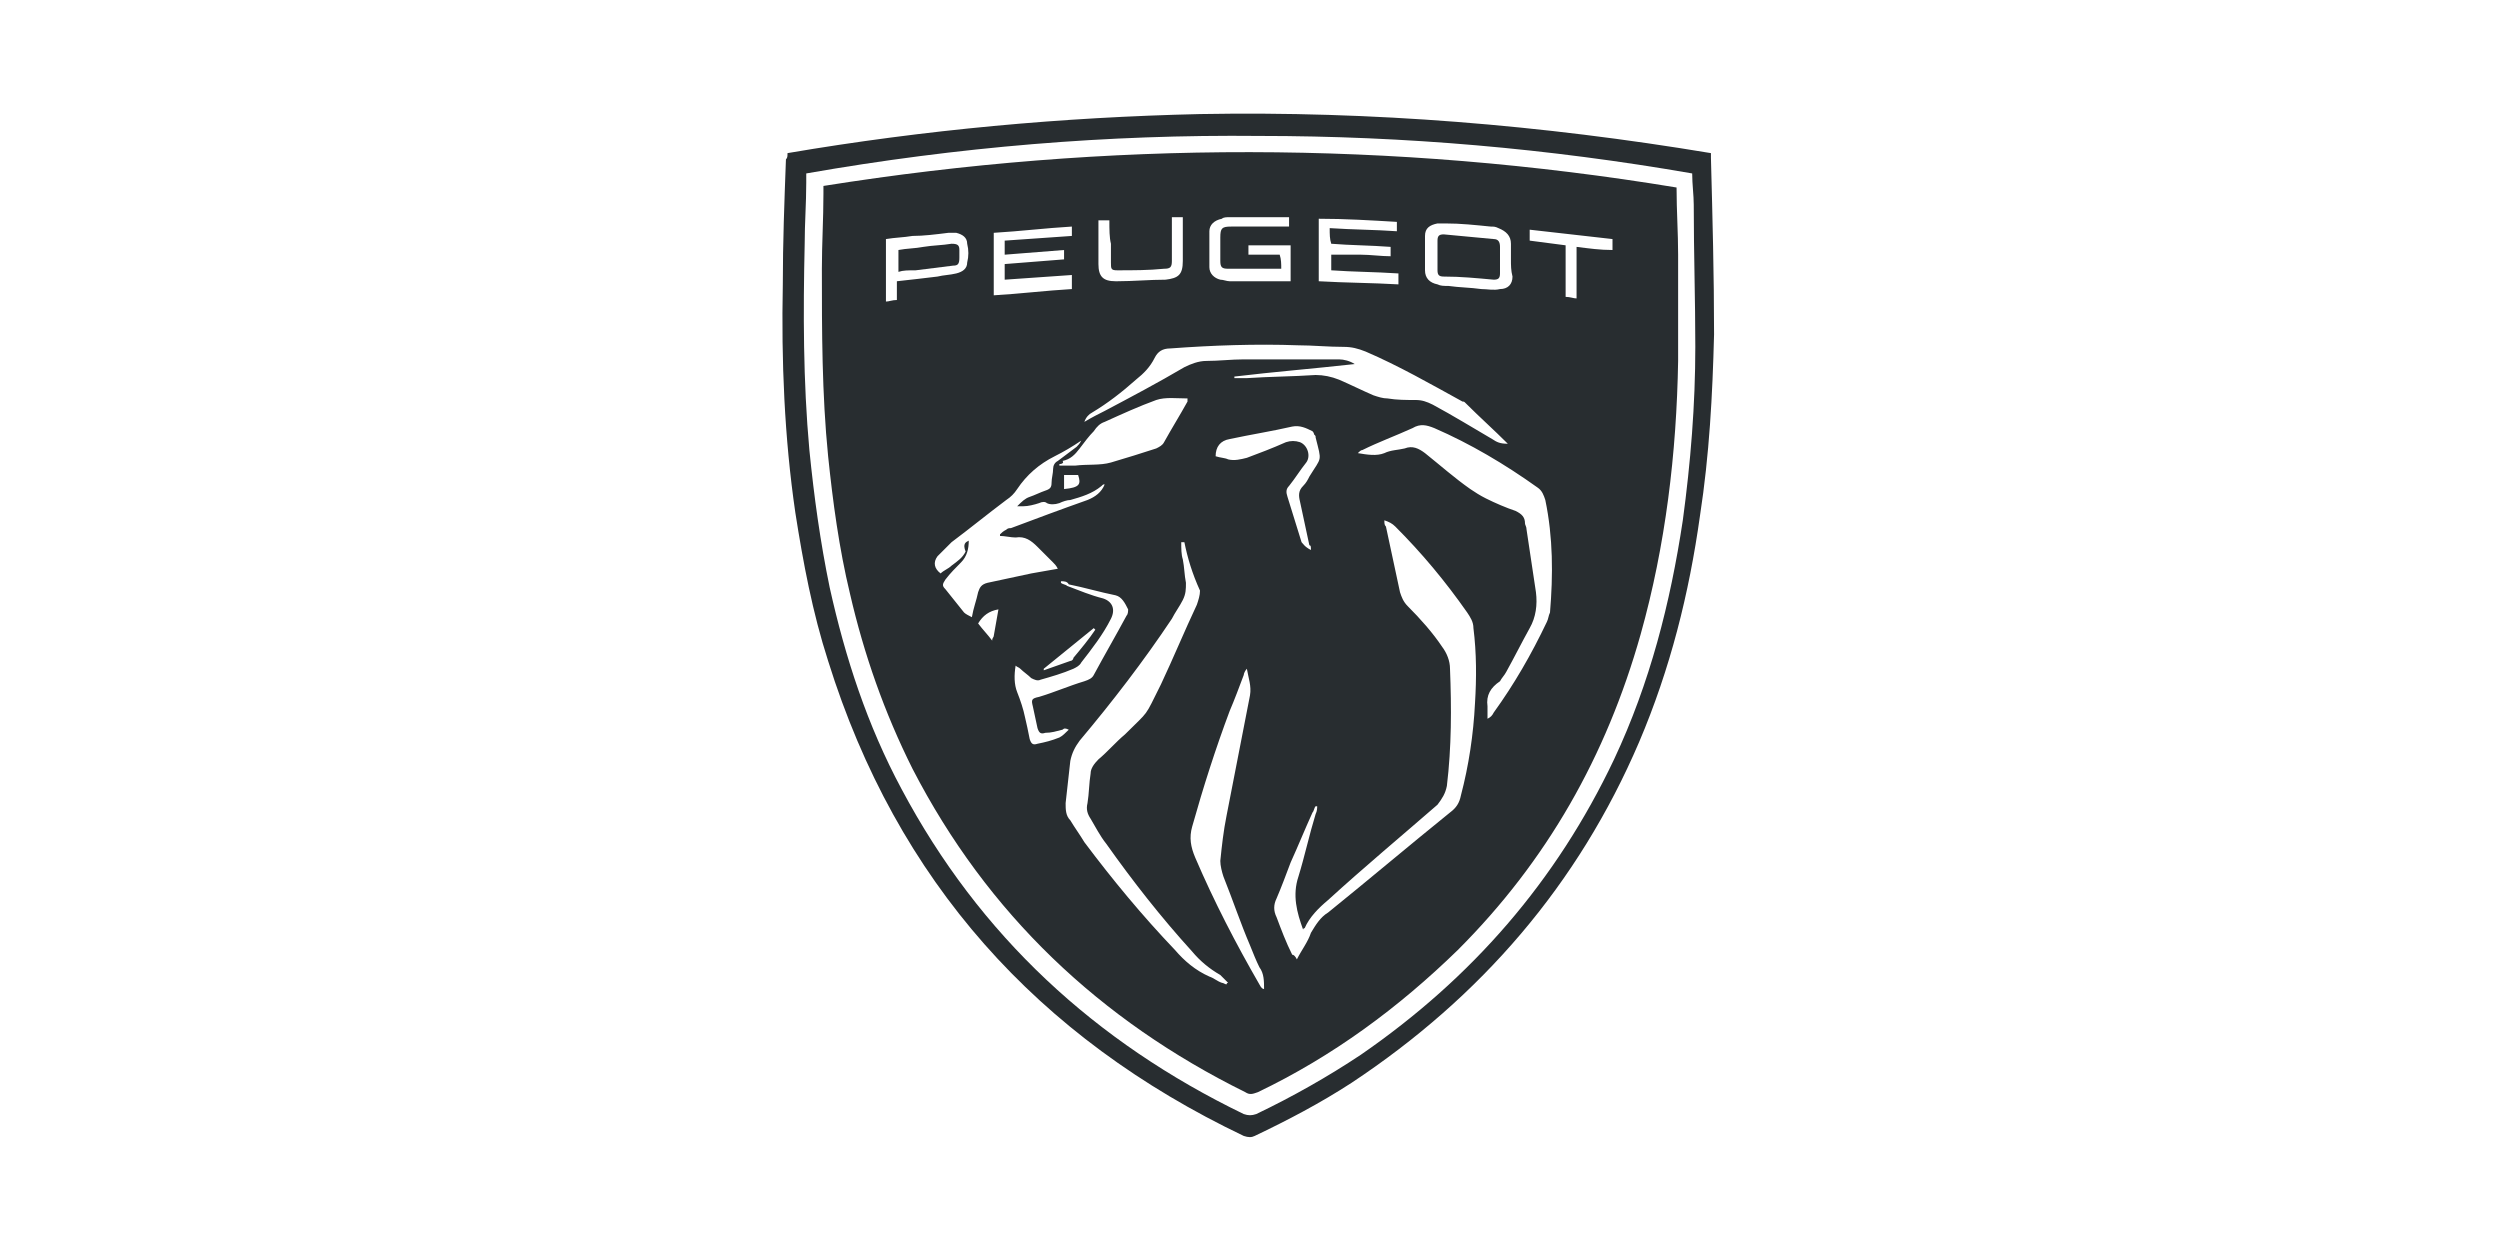
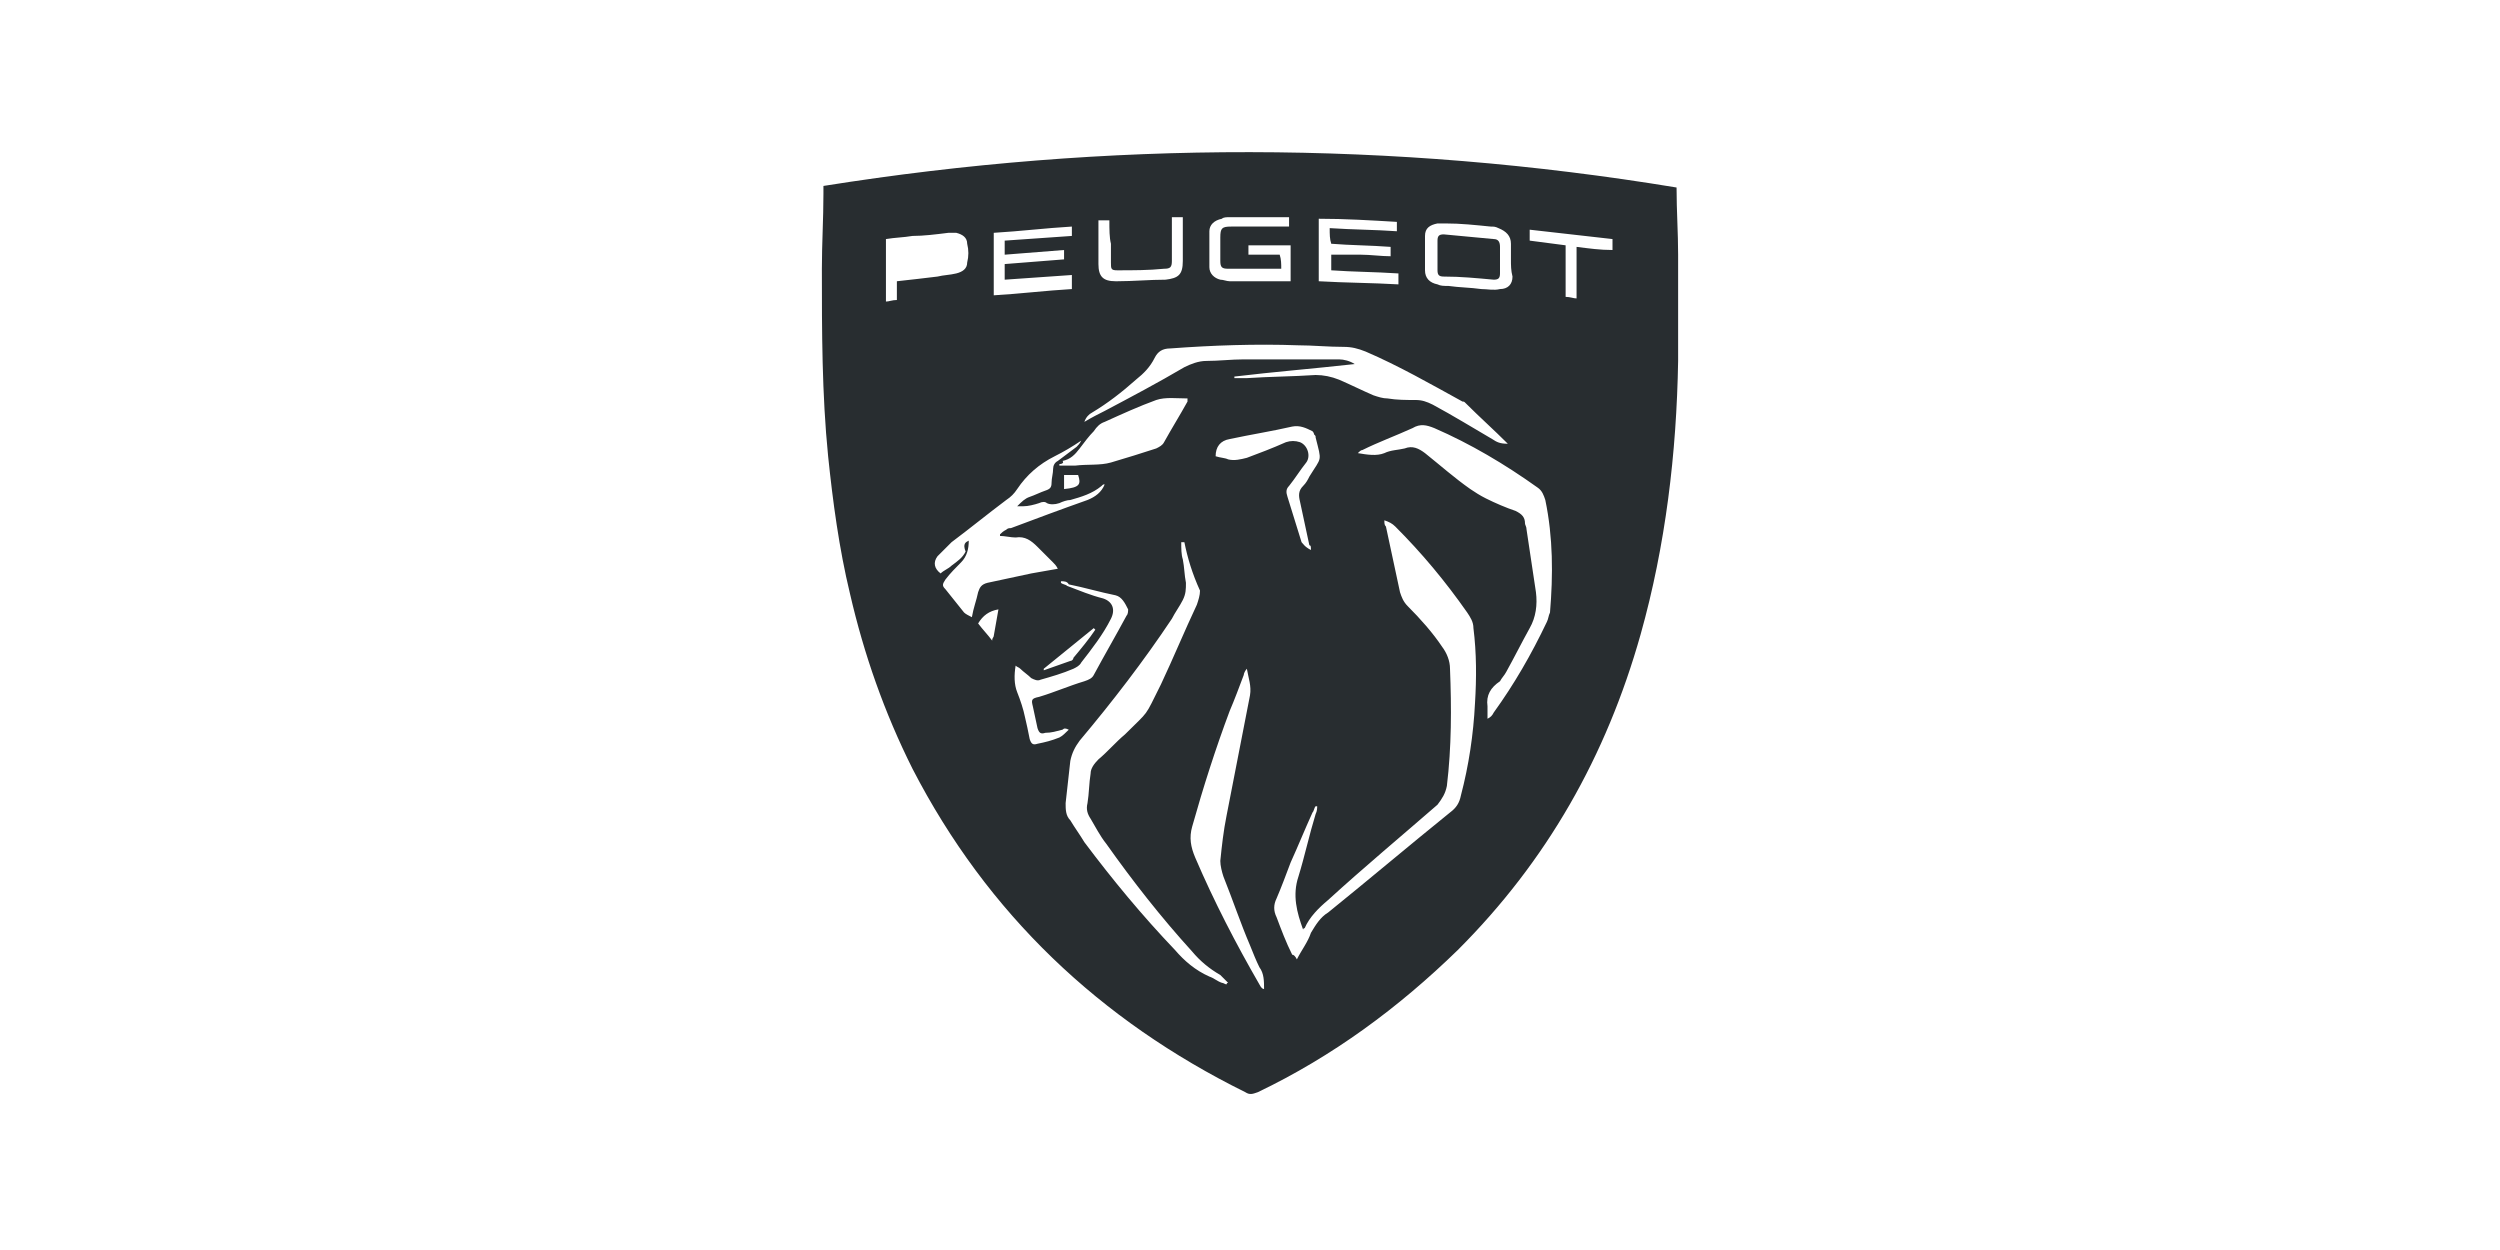
<svg xmlns="http://www.w3.org/2000/svg" version="1.1" id="Layer_1" x="0px" y="0px" width="160px" height="80px" viewBox="0 0 160 80" style="enable-background:new 0 0 160 80;" xml:space="preserve">
  <style type="text/css">
	.st0{fill:#282D30;}
</style>
  <g>
-     <path class="st0" d="M50.4,9.8C59.2,8.3,68,7.5,76.8,7.3c11-0.2,21.9,0.7,32.7,2.5c0,0.1,0,0.2,0,0.3c0.1,3.8,0.2,7.5,0.2,11.3   c-0.1,3.9-0.3,7.7-0.9,11.6c-0.7,5-1.9,9.8-3.9,14.5c-3.9,9.1-10.1,16.3-18.4,21.8c-2,1.3-4.1,2.4-6.2,3.4c-0.2,0.1-0.4,0.1-0.7,0   c-13.2-6.3-22.2-16.3-26.6-30.4c-1-3.1-1.6-6.3-2.1-9.5c-0.7-4.8-0.9-9.7-0.8-14.6c0-2.7,0.1-5.3,0.2-8C50.4,10.1,50.4,10,50.4,9.8   z M51.6,11.1c0,0.2,0,0.4,0,0.6c0,1.3-0.1,2.6-0.1,3.9c-0.1,4.4-0.1,8.8,0.3,13.2c0.3,3,0.7,5.9,1.3,8.8c1,4.5,2.4,8.8,4.6,12.9   c5,9.4,12.4,16.2,21.9,20.8c0.3,0.1,0.5,0.1,0.8,0c2.3-1.1,4.6-2.4,6.7-3.8c7.1-4.9,12.5-11.1,16.2-18.9c2.3-4.9,3.6-10,4.4-15.3   c0.5-3.7,0.8-7.4,0.8-11.1c0-3-0.1-6-0.1-9.1c0-0.6-0.1-1.3-0.1-2c-9.2-1.6-18.4-2.4-27.7-2.4C70.9,8.6,61.3,9.4,51.6,11.1z" />
    <path class="st0" d="M107.3,12c0,1.5,0.1,2.9,0.1,4.3c0,2.3,0,4.6,0,6.8c-0.1,5.9-0.8,11.8-2.4,17.5c-2.2,7.8-6,14.5-11.7,20.2   c-3.8,3.7-8,6.8-12.8,9.1c-0.3,0.1-0.5,0.2-0.8,0c-9.3-4.6-16.5-11.4-21.3-20.7c-1.8-3.6-3.1-7.3-4-11.2c-0.7-2.9-1.1-5.9-1.4-8.8   c-0.4-4-0.4-8-0.4-12c0-1.6,0.1-3.2,0.1-4.8c0-0.2,0-0.3,0-0.5C70.9,9,89.1,9,107.3,12z M83,61.4c0.3-0.6,0.7-1.1,0.9-1.7   c0.3-0.5,0.6-1,1.1-1.3c2.6-2.1,5.2-4.3,7.8-6.4c0.4-0.3,0.6-0.6,0.7-1.1C94,49,94.3,47,94.4,45c0.1-1.6,0.1-3.2-0.1-4.8   c0-0.4-0.2-0.7-0.4-1c-1.4-2-2.9-3.8-4.6-5.5c-0.2-0.2-0.4-0.3-0.7-0.4c0,0.2,0,0.3,0.1,0.4c0.3,1.4,0.6,2.8,0.9,4.2   c0.1,0.3,0.2,0.6,0.5,0.9c0.8,0.8,1.6,1.7,2.2,2.6c0.3,0.4,0.5,0.9,0.5,1.4c0.1,2.5,0.1,5-0.2,7.5c-0.1,0.5-0.3,0.8-0.6,1.2   c-2.3,2-4.7,4-7,6.1c-0.6,0.5-1.2,1.1-1.5,1.8c0,0-0.1,0-0.1,0.1c-0.4-1.1-0.7-2.2-0.3-3.4c0.4-1.3,0.7-2.7,1.1-4   c0.1-0.2,0.1-0.4,0.1-0.5c0,0-0.1,0-0.1,0c-0.1,0.1-0.1,0.3-0.2,0.4c-0.5,1.1-0.9,2.1-1.4,3.2c-0.3,0.8-0.6,1.6-0.9,2.3   c-0.2,0.4-0.2,0.8,0,1.2c0.3,0.8,0.6,1.6,1,2.4C82.8,61.1,82.9,61.2,83,61.4z M75.8,34.7c-0.1,0-0.1,0-0.2,0c0,0.4,0,0.8,0.1,1.1   c0.1,0.5,0.1,1,0.2,1.5c0,0.4,0,0.7-0.2,1.1c-0.2,0.4-0.5,0.8-0.7,1.2c-1.8,2.7-3.8,5.3-5.9,7.8c-0.3,0.4-0.5,0.8-0.6,1.3   c-0.1,0.9-0.2,1.8-0.3,2.7c0,0.4,0,0.8,0.3,1.1c0.3,0.5,0.6,0.9,0.9,1.4c1.8,2.4,3.7,4.7,5.8,6.9c0.6,0.7,1.3,1.3,2.2,1.7   c0.3,0.1,0.5,0.3,0.8,0.4c0.1,0,0.2,0.1,0.3,0.1c0,0,0-0.1,0.1-0.1c-0.2-0.2-0.3-0.3-0.5-0.5c-0.7-0.4-1.3-0.9-1.8-1.5   c-2-2.2-3.8-4.5-5.5-6.9c-0.4-0.5-0.7-1.1-1-1.6c-0.2-0.3-0.3-0.6-0.2-1c0.1-0.6,0.1-1.3,0.2-1.9c0-0.3,0.2-0.6,0.5-0.9   c0.6-0.5,1.1-1.1,1.7-1.6c1.6-1.6,1.2-1,2.3-3.2c0.8-1.7,1.5-3.4,2.3-5.1c0.1-0.3,0.2-0.6,0.2-0.9C76.3,36.7,76,35.7,75.8,34.7z    M79,24.1c0,0,0,0.1,0,0.1c0.3,0,0.5,0,0.8,0c1.5-0.1,2.9-0.1,4.4-0.2c0.5,0,1,0.1,1.5,0.3c0.7,0.3,1.5,0.7,2.2,1   c0.3,0.1,0.6,0.2,0.9,0.2c0.6,0.1,1.2,0.1,1.8,0.1c0.4,0,0.7,0.1,1.1,0.3c1.3,0.7,2.6,1.5,3.8,2.2c0.3,0.2,0.5,0.3,1,0.3   c-0.9-0.9-1.8-1.7-2.7-2.6c-0.1-0.1-0.1-0.1-0.2-0.1c-2-1.1-4.1-2.3-6.2-3.2c-0.5-0.2-0.9-0.3-1.4-0.3c-1,0-2-0.1-2.9-0.1   c-2.7-0.1-5.5,0-8.2,0.2c-0.5,0-0.8,0.2-1,0.6c-0.3,0.6-0.7,1-1.2,1.4c-0.9,0.8-1.8,1.5-2.8,2.1c-0.2,0.1-0.4,0.3-0.5,0.6   c0.5-0.3,0.9-0.5,1.3-0.7c1.7-0.9,3.4-1.8,5.1-2.8c0.4-0.2,0.9-0.4,1.4-0.4c0.8,0,1.6-0.1,2.4-0.1c2,0,4,0,6.1,0   c0.3,0,0.7,0.1,1,0.3C84,23.6,81.5,23.8,79,24.1z M62,34.6c0,0.5-0.1,1-0.5,1.4c-0.3,0.3-0.7,0.7-1,1.1c-0.2,0.3-0.2,0.4,0,0.6   c0.4,0.5,0.8,1,1.2,1.5c0.1,0.1,0.3,0.2,0.5,0.3c0.1-0.6,0.3-1.1,0.4-1.6c0.1-0.3,0.2-0.5,0.6-0.6c0.9-0.2,1.9-0.4,2.8-0.6   c0.6-0.1,1.1-0.2,1.7-0.3c-0.1-0.2-0.2-0.3-0.3-0.4c-0.3-0.3-0.7-0.7-1-1c-0.4-0.4-0.8-0.7-1.4-0.6c-0.3,0-0.7-0.1-1-0.1   c0,0,0-0.1,0-0.1c0.1-0.1,0.2-0.2,0.4-0.3c0.1-0.1,0.2-0.1,0.3-0.1c1.6-0.6,3.2-1.2,4.9-1.8c0.5-0.2,0.9-0.5,1.1-1   c-0.1,0-0.1,0-0.2,0.1c-0.6,0.5-1.3,0.7-2,0.9c-0.2,0-0.5,0.1-0.7,0.2c-0.3,0.1-0.6,0.1-0.8,0c-0.1-0.1-0.3-0.1-0.5,0   c-0.3,0.1-0.7,0.2-1,0.2c-0.1,0-0.2,0-0.4,0c0.3-0.3,0.5-0.5,0.8-0.6c0.3-0.1,0.7-0.3,1-0.4c0.3-0.1,0.4-0.2,0.4-0.5   c0-0.3,0.1-0.6,0.1-0.9c0-0.2,0.1-0.4,0.3-0.5c0.4-0.3,0.8-0.6,1.2-0.9c0.1-0.1,0.2-0.2,0.3-0.4c-0.6,0.4-1.1,0.7-1.7,1   c-1,0.5-1.8,1.2-2.4,2.1c-0.2,0.3-0.4,0.5-0.7,0.7c-1.2,0.9-2.3,1.8-3.5,2.7c-0.3,0.3-0.6,0.6-0.9,0.9c-0.3,0.4-0.2,0.8,0.2,1.1   c0.2-0.2,0.5-0.3,0.7-0.5c0.4-0.3,0.7-0.5,0.9-0.9C61.6,34.8,61.8,34.7,62,34.6z M86.9,29c0.6,0.1,1.2,0.2,1.7,0   c0.4-0.2,0.9-0.2,1.3-0.3c0.5-0.2,0.9,0,1.3,0.3c1,0.8,1.9,1.6,2.9,2.3c0.3,0.2,0.6,0.4,1,0.6c0.6,0.3,1.3,0.6,1.9,0.8   c0.4,0.2,0.6,0.4,0.6,0.8c0,0.1,0.1,0.2,0.1,0.4c0.2,1.3,0.4,2.7,0.6,4c0.1,0.8,0,1.6-0.4,2.3c-0.5,0.9-1,1.9-1.5,2.8   c-0.1,0.2-0.3,0.4-0.4,0.6c-0.6,0.4-0.9,0.9-0.8,1.6c0,0.3,0,0.5,0,0.8c0.2-0.1,0.3-0.2,0.4-0.4c1.3-1.8,2.4-3.7,3.4-5.8   c0.1-0.2,0.1-0.4,0.2-0.6c0.2-2.4,0.2-4.8-0.3-7.2c-0.1-0.3-0.2-0.6-0.5-0.8c-2.1-1.5-4.3-2.8-6.6-3.8c-0.5-0.2-0.9-0.3-1.4,0   c-1.1,0.5-2.2,0.9-3.2,1.4C87.1,28.8,87,28.9,86.9,29z M80.9,63.3c0-0.5,0-1-0.3-1.4c-0.2-0.4-0.4-0.9-0.6-1.4   c-0.6-1.4-1.1-2.9-1.7-4.4c-0.1-0.3-0.2-0.7-0.2-1c0.1-1,0.2-1.9,0.4-2.9c0.5-2.6,1-5.1,1.5-7.7c0.1-0.6-0.1-1.1-0.2-1.7   c-0.1,0.1-0.2,0.3-0.2,0.4c-0.3,0.8-0.6,1.6-0.9,2.3c-0.9,2.4-1.7,4.9-2.4,7.4c-0.2,0.7-0.1,1.3,0.2,2c1.2,2.8,2.6,5.5,4.1,8.1   C80.7,63.2,80.8,63.3,80.9,63.3z M67.8,29.7c0,0,0,0.1,0,0.1c0.3,0,0.7,0,1,0c0.8-0.1,1.6,0,2.3-0.2c1-0.3,2-0.6,2.9-0.9   c0.2-0.1,0.4-0.2,0.5-0.4c0.5-0.9,1-1.7,1.5-2.6c0,0,0-0.1,0-0.2c-0.7,0-1.4-0.1-2,0.1c-1.1,0.4-2.2,0.9-3.3,1.4   c-0.3,0.1-0.5,0.3-0.7,0.6c-0.3,0.3-0.6,0.7-0.9,1.1c-0.3,0.4-0.6,0.7-1.1,0.8C68.1,29.6,68,29.7,67.8,29.7z M67.9,37.2   c0,0,0,0.1,0,0.1c0.1,0.1,0.3,0.1,0.4,0.2c0.8,0.3,1.5,0.6,2.3,0.8c0.6,0.2,0.8,0.7,0.5,1.3c-0.5,1-1.2,1.9-1.9,2.8   c-0.1,0.2-0.3,0.3-0.5,0.4c-0.7,0.3-1.4,0.5-2.1,0.7c-0.2,0.1-0.4,0-0.6-0.1c-0.2-0.2-0.5-0.4-0.7-0.6c-0.1-0.1-0.2-0.1-0.3-0.2   c-0.1,0.6-0.1,1.2,0.1,1.7c0.2,0.5,0.4,1.1,0.5,1.6c0.1,0.4,0.2,0.9,0.3,1.4c0.1,0.3,0.2,0.4,0.5,0.3c0.5-0.1,0.9-0.2,1.4-0.4   c0.2-0.1,0.4-0.3,0.6-0.5c-0.2-0.1-0.3-0.1-0.4,0c-0.4,0.1-0.7,0.2-1.1,0.2c-0.3,0.1-0.4,0-0.5-0.3c-0.1-0.5-0.2-0.9-0.3-1.4   c-0.1-0.4-0.1-0.5,0.4-0.6c1-0.3,1.9-0.7,2.9-1c0.3-0.1,0.5-0.2,0.6-0.4c0.7-1.3,1.4-2.5,2.1-3.8c0.1-0.1,0.1-0.3,0.1-0.4   c-0.2-0.4-0.4-0.8-0.8-0.9c-1-0.2-2-0.5-3-0.7C68.3,37.2,68.1,37.2,67.9,37.2z M83.9,35.2c0-0.2,0-0.3-0.1-0.3   c-0.2-0.9-0.4-1.9-0.6-2.8c-0.1-0.4-0.1-0.7,0.2-1c0.2-0.2,0.3-0.4,0.4-0.6c0.8-1.3,0.8-0.9,0.4-2.5c0-0.1,0-0.1-0.1-0.2   c0-0.1-0.1-0.2-0.1-0.2c-0.4-0.2-0.8-0.4-1.3-0.3c-1.3,0.3-2.6,0.5-4,0.8c-0.6,0.1-0.9,0.5-0.9,1.1c0.3,0.1,0.6,0.1,0.8,0.2   c0.4,0.1,0.8,0,1.2-0.1c0.8-0.3,1.6-0.6,2.5-1c0.3-0.1,0.6-0.1,0.9,0c0.5,0.2,0.7,0.9,0.4,1.3c-0.4,0.5-0.7,1-1.1,1.5   c-0.2,0.2-0.2,0.4-0.1,0.7c0.3,1,0.6,1.9,0.9,2.9C83.4,34.8,83.5,35,83.9,35.2z M68.6,17.6c-1.5,0.1-2.9,0.2-4.3,0.3   c0-0.4,0-0.7,0-1c1.3-0.1,2.5-0.2,3.8-0.3c0-0.2,0-0.4,0-0.6c-1.3,0.1-2.5,0.2-3.8,0.3c0-0.3,0-0.6,0-0.9c1.5-0.1,2.9-0.2,4.3-0.3   c0-0.1,0-0.2,0-0.3c0-0.1,0-0.2,0-0.3c-1.7,0.1-3.3,0.3-5,0.4c0,1.4,0,2.7,0,4c1.7-0.1,3.3-0.3,5-0.4C68.6,18,68.6,17.8,68.6,17.6z    M82,17.2c-1.2,0-2.3,0-3.4,0c-0.4,0-0.5-0.1-0.5-0.5c0-0.5,0-1,0-1.5c0-0.6,0.1-0.7,0.7-0.7c1.1,0,2.1,0,3.2,0c0.2,0,0.3,0,0.5,0   c0-0.2,0-0.4,0-0.6c-0.1,0-0.2,0-0.3,0c-1.2,0-2.3,0-3.5,0c-0.2,0-0.4,0-0.5,0.1c-0.5,0.1-0.8,0.4-0.8,0.8c0,0.8,0,1.5,0,2.3   c0,0.4,0.3,0.7,0.7,0.8c0.2,0,0.4,0.1,0.6,0.1c1.2,0,2.3,0,3.5,0c0.1,0,0.3,0,0.4,0c0-0.8,0-1.6,0-2.3c-1,0-1.8,0-2.7,0   c0,0.2,0,0.4,0,0.6c0.7,0,1.3,0,2,0C82,16.6,82,16.9,82,17.2z M85.1,14.6c1.5,0.1,2.9,0.1,4.3,0.2c0-0.2,0-0.4,0-0.6   c-1.7-0.1-3.3-0.2-5-0.2c0,1.4,0,2.6,0,4c1.7,0.1,3.4,0.1,5.1,0.2c0-0.3,0-0.4,0-0.7c-1.5-0.1-2.9-0.1-4.3-0.2c0-0.4,0-0.7,0-1   c0.7,0,1.3,0,1.9,0c0.6,0,1.3,0.1,1.9,0.1c0-0.2,0-0.4,0-0.6c-1.3-0.1-2.6-0.1-3.8-0.2C85.1,15.3,85.1,15,85.1,14.6z M96.7,16.6   C96.7,16.6,96.7,16.6,96.7,16.6c0-0.3,0-0.6,0-0.9c0,0,0-0.1,0-0.1c0-0.5-0.3-0.8-0.8-1c-0.2-0.1-0.3-0.1-0.5-0.1   c-1-0.1-1.9-0.2-2.9-0.2c-0.2,0-0.4,0-0.5,0c-0.5,0.1-0.8,0.3-0.8,0.8c0,0.7,0,1.5,0,2.2c0,0.5,0.3,0.8,0.8,0.9   c0.2,0.1,0.4,0.1,0.7,0.1c0.7,0.1,1.4,0.1,2.1,0.2c0.4,0,0.8,0.1,1.2,0c0.5,0,0.8-0.3,0.8-0.8C96.7,17.3,96.7,17,96.7,16.6z    M57.4,18c0.9-0.1,1.8-0.2,2.6-0.3c0.4-0.1,0.8-0.1,1.2-0.2c0.4-0.1,0.7-0.3,0.7-0.7c0.1-0.4,0.1-0.8,0-1.2c0-0.4-0.3-0.6-0.7-0.7   c-0.2,0-0.4,0-0.5,0c-0.8,0.1-1.6,0.2-2.3,0.2c-0.6,0.1-1.1,0.1-1.7,0.2c0,1.3,0,2.6,0,4c0.2,0,0.4-0.1,0.7-0.1   C57.4,18.8,57.4,18.5,57.4,18z M71,14.1c-0.3,0-0.5,0-0.7,0c0,0.2,0,0.4,0,0.6c0,0.7,0,1.5,0,2.2c0,0.8,0.3,1.1,1.1,1.1   c0,0,0.1,0,0.1,0c1,0,2.1-0.1,3.1-0.1c0.8-0.1,1.1-0.3,1.1-1.2c0-0.8,0-1.6,0-2.4c0-0.1,0-0.2,0-0.4c-0.2,0-0.4,0-0.7,0   c0,0.2,0,0.3,0,0.5c0,0.8,0,1.5,0,2.3c0,0.4-0.1,0.5-0.5,0.5c-1,0.1-2,0.1-3,0.1c-0.4,0-0.4-0.1-0.4-0.5c0-0.4,0-0.8,0-1.2   C71,15.2,71,14.7,71,14.1z M103.2,15.3c-1.8-0.2-3.5-0.4-5.3-0.6c0,0.2,0,0.4,0,0.7c0.8,0.1,1.5,0.2,2.3,0.3c0,1.1,0,2.2,0,3.3   c0.3,0,0.5,0.1,0.7,0.1c0-1.1,0-2.2,0-3.3c0.8,0.1,1.5,0.2,2.3,0.2C103.2,15.8,103.2,15.6,103.2,15.3z M70.1,40.3   c0,0-0.1-0.1-0.1-0.1c-1.1,0.9-2.1,1.7-3.2,2.6c0,0,0,0.1,0,0.1c0.6-0.2,1.1-0.4,1.7-0.6c0.1,0,0.2-0.1,0.2-0.2   C69.2,41.5,69.7,40.9,70.1,40.3z M63.9,39c-0.6,0.1-1,0.4-1.3,0.9c0.3,0.4,0.6,0.7,0.9,1.1c0-0.2,0.1-0.2,0.1-0.3   C63.7,40.1,63.8,39.6,63.9,39z M68.1,30.4c0,0.3,0,0.6,0,0.9c1-0.1,1.1-0.3,0.9-0.9C68.7,30.4,68.4,30.4,68.1,30.4z" />
    <path class="st0" d="M96,16.6c0,0.3,0,0.6,0,0.9c0,0.3-0.1,0.4-0.4,0.4c-1.1-0.1-2.1-0.2-3.2-0.2c-0.3,0-0.4-0.1-0.4-0.4   c0-0.6,0-1.2,0-1.9c0-0.3,0.1-0.4,0.4-0.4c1.1,0.1,2.1,0.2,3.2,0.3c0.3,0,0.4,0.2,0.4,0.5C96,16,96,16.3,96,16.6z" />
-     <path class="st0" d="M57.5,17.4c0-0.5,0-0.9,0-1.4c0.5-0.1,1.1-0.1,1.6-0.2c0.6-0.1,1.2-0.1,1.8-0.2c0.4,0,0.5,0.1,0.5,0.4   c0,0.2,0,0.3,0,0.5c0,0.4-0.1,0.5-0.4,0.5c-0.8,0.1-1.6,0.2-2.4,0.3C58.1,17.3,57.8,17.3,57.5,17.4z" />
  </g>
</svg>